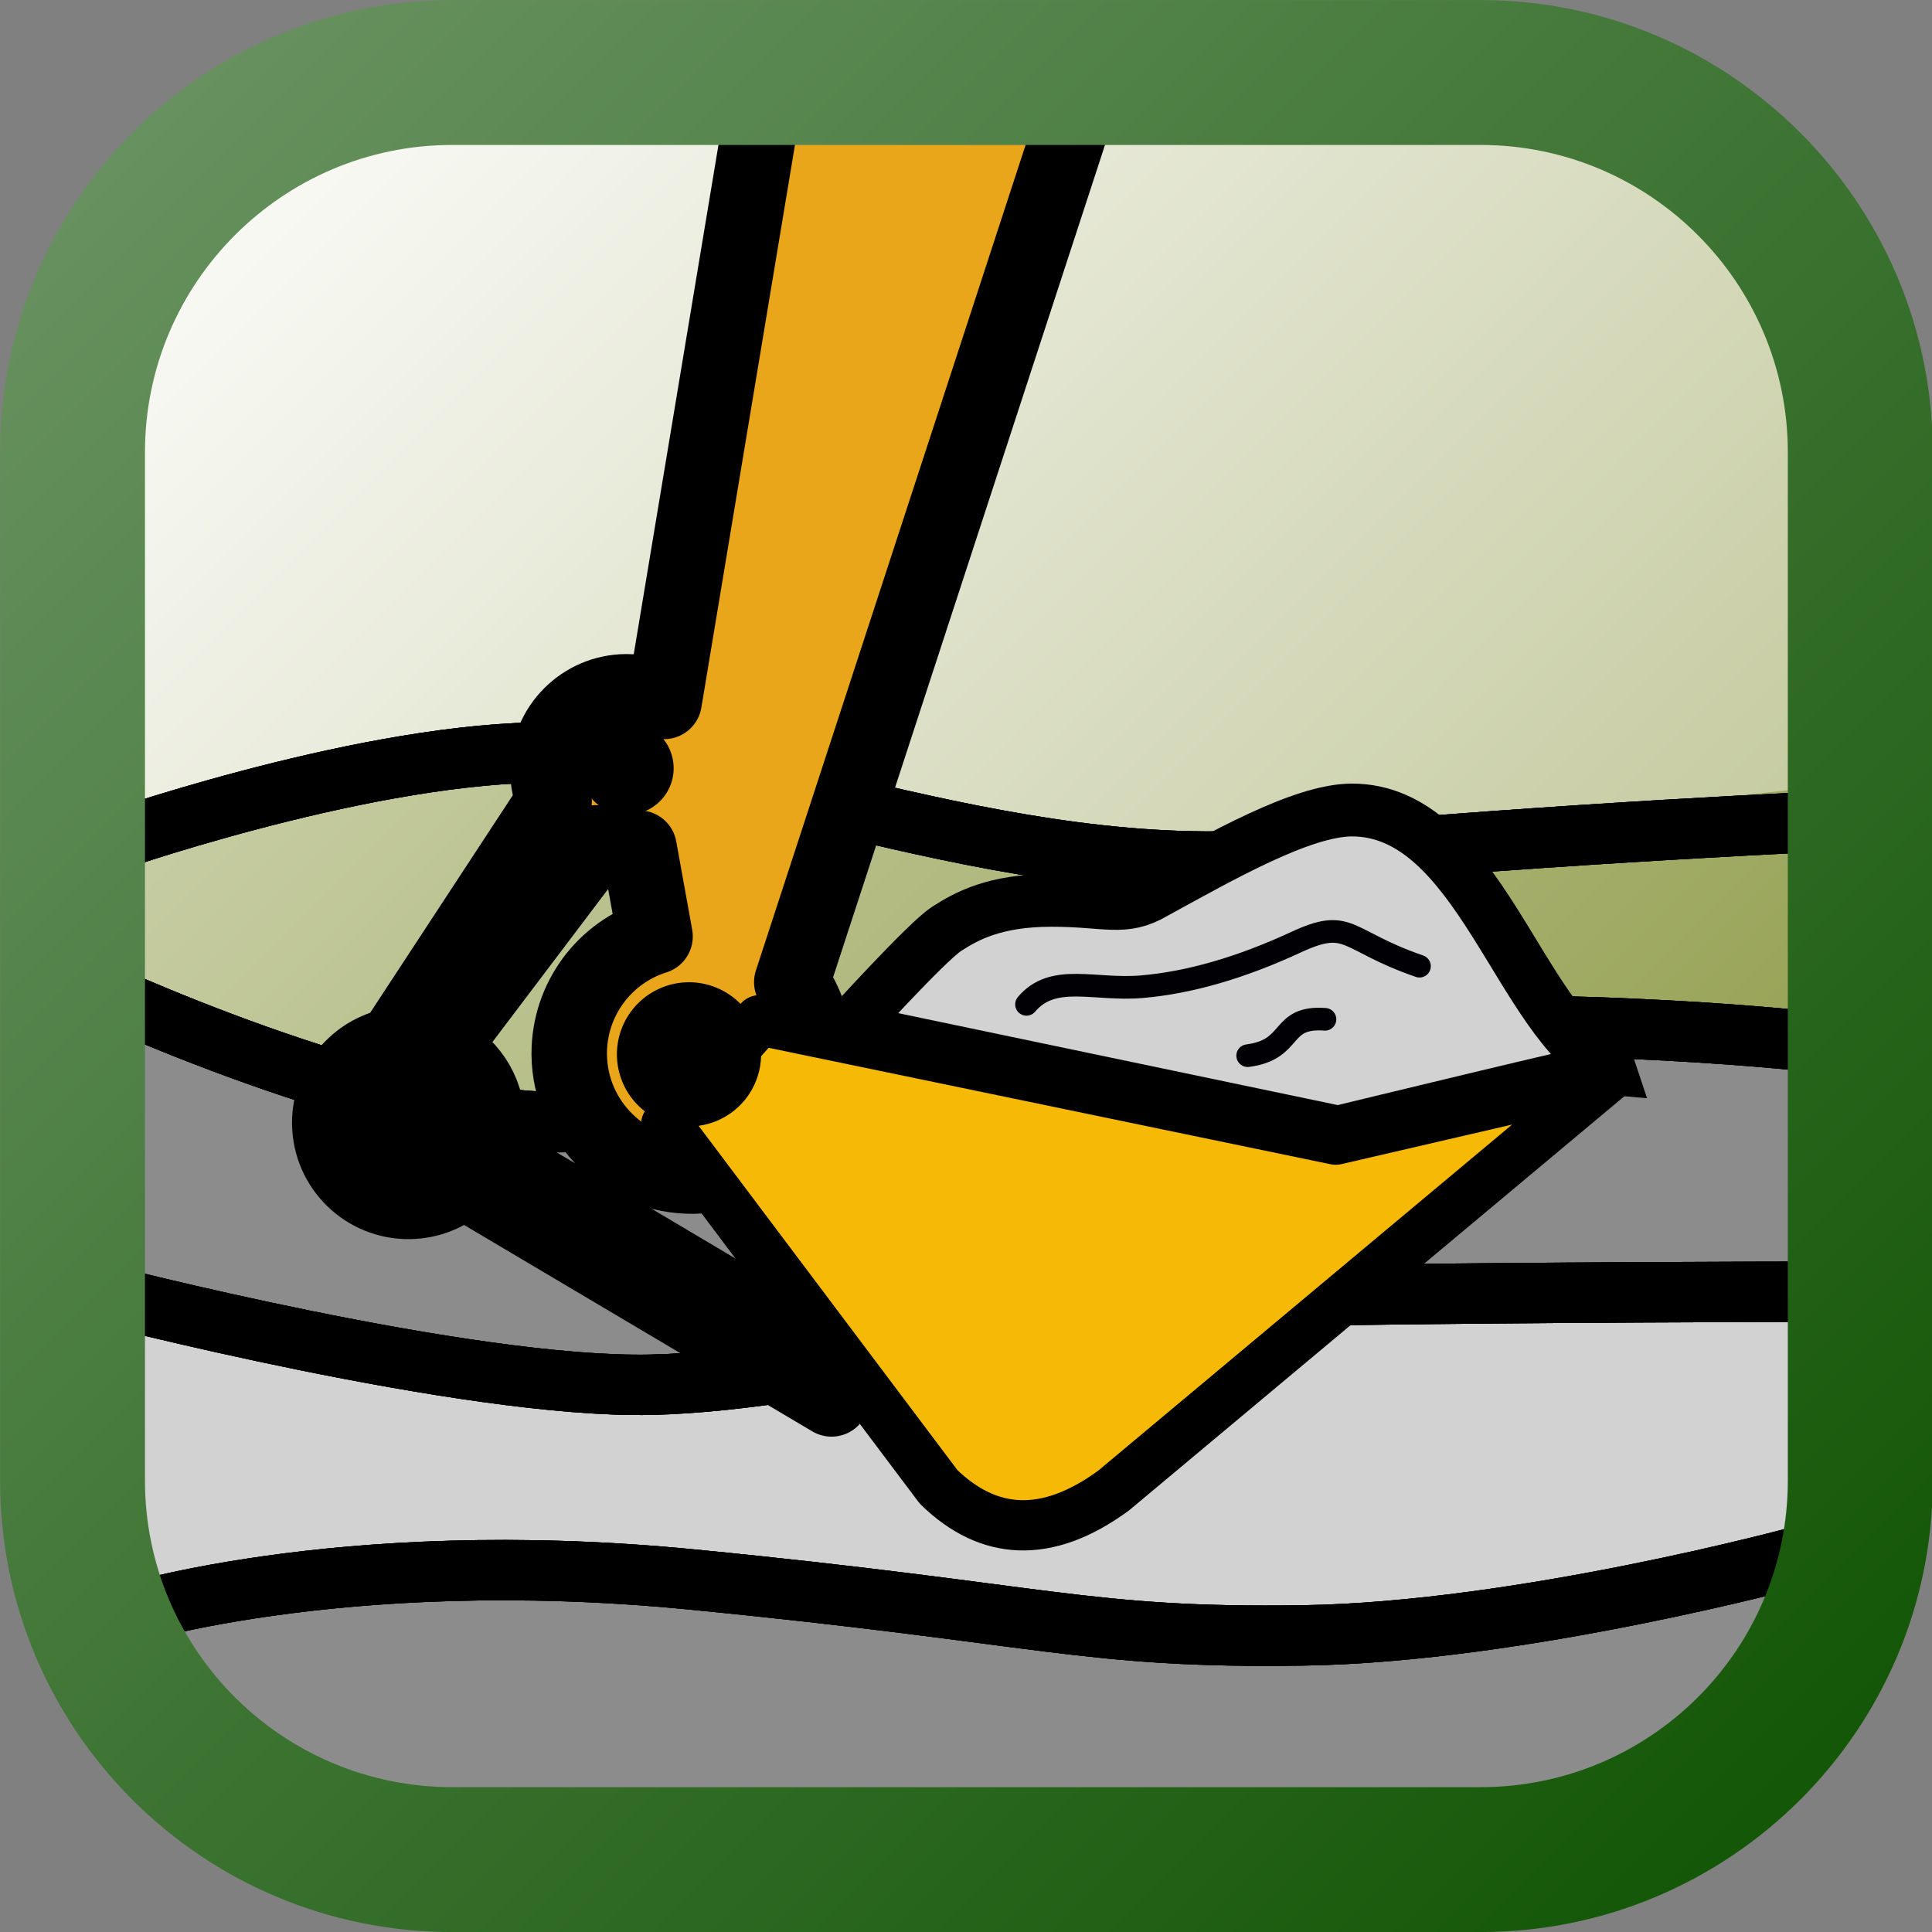
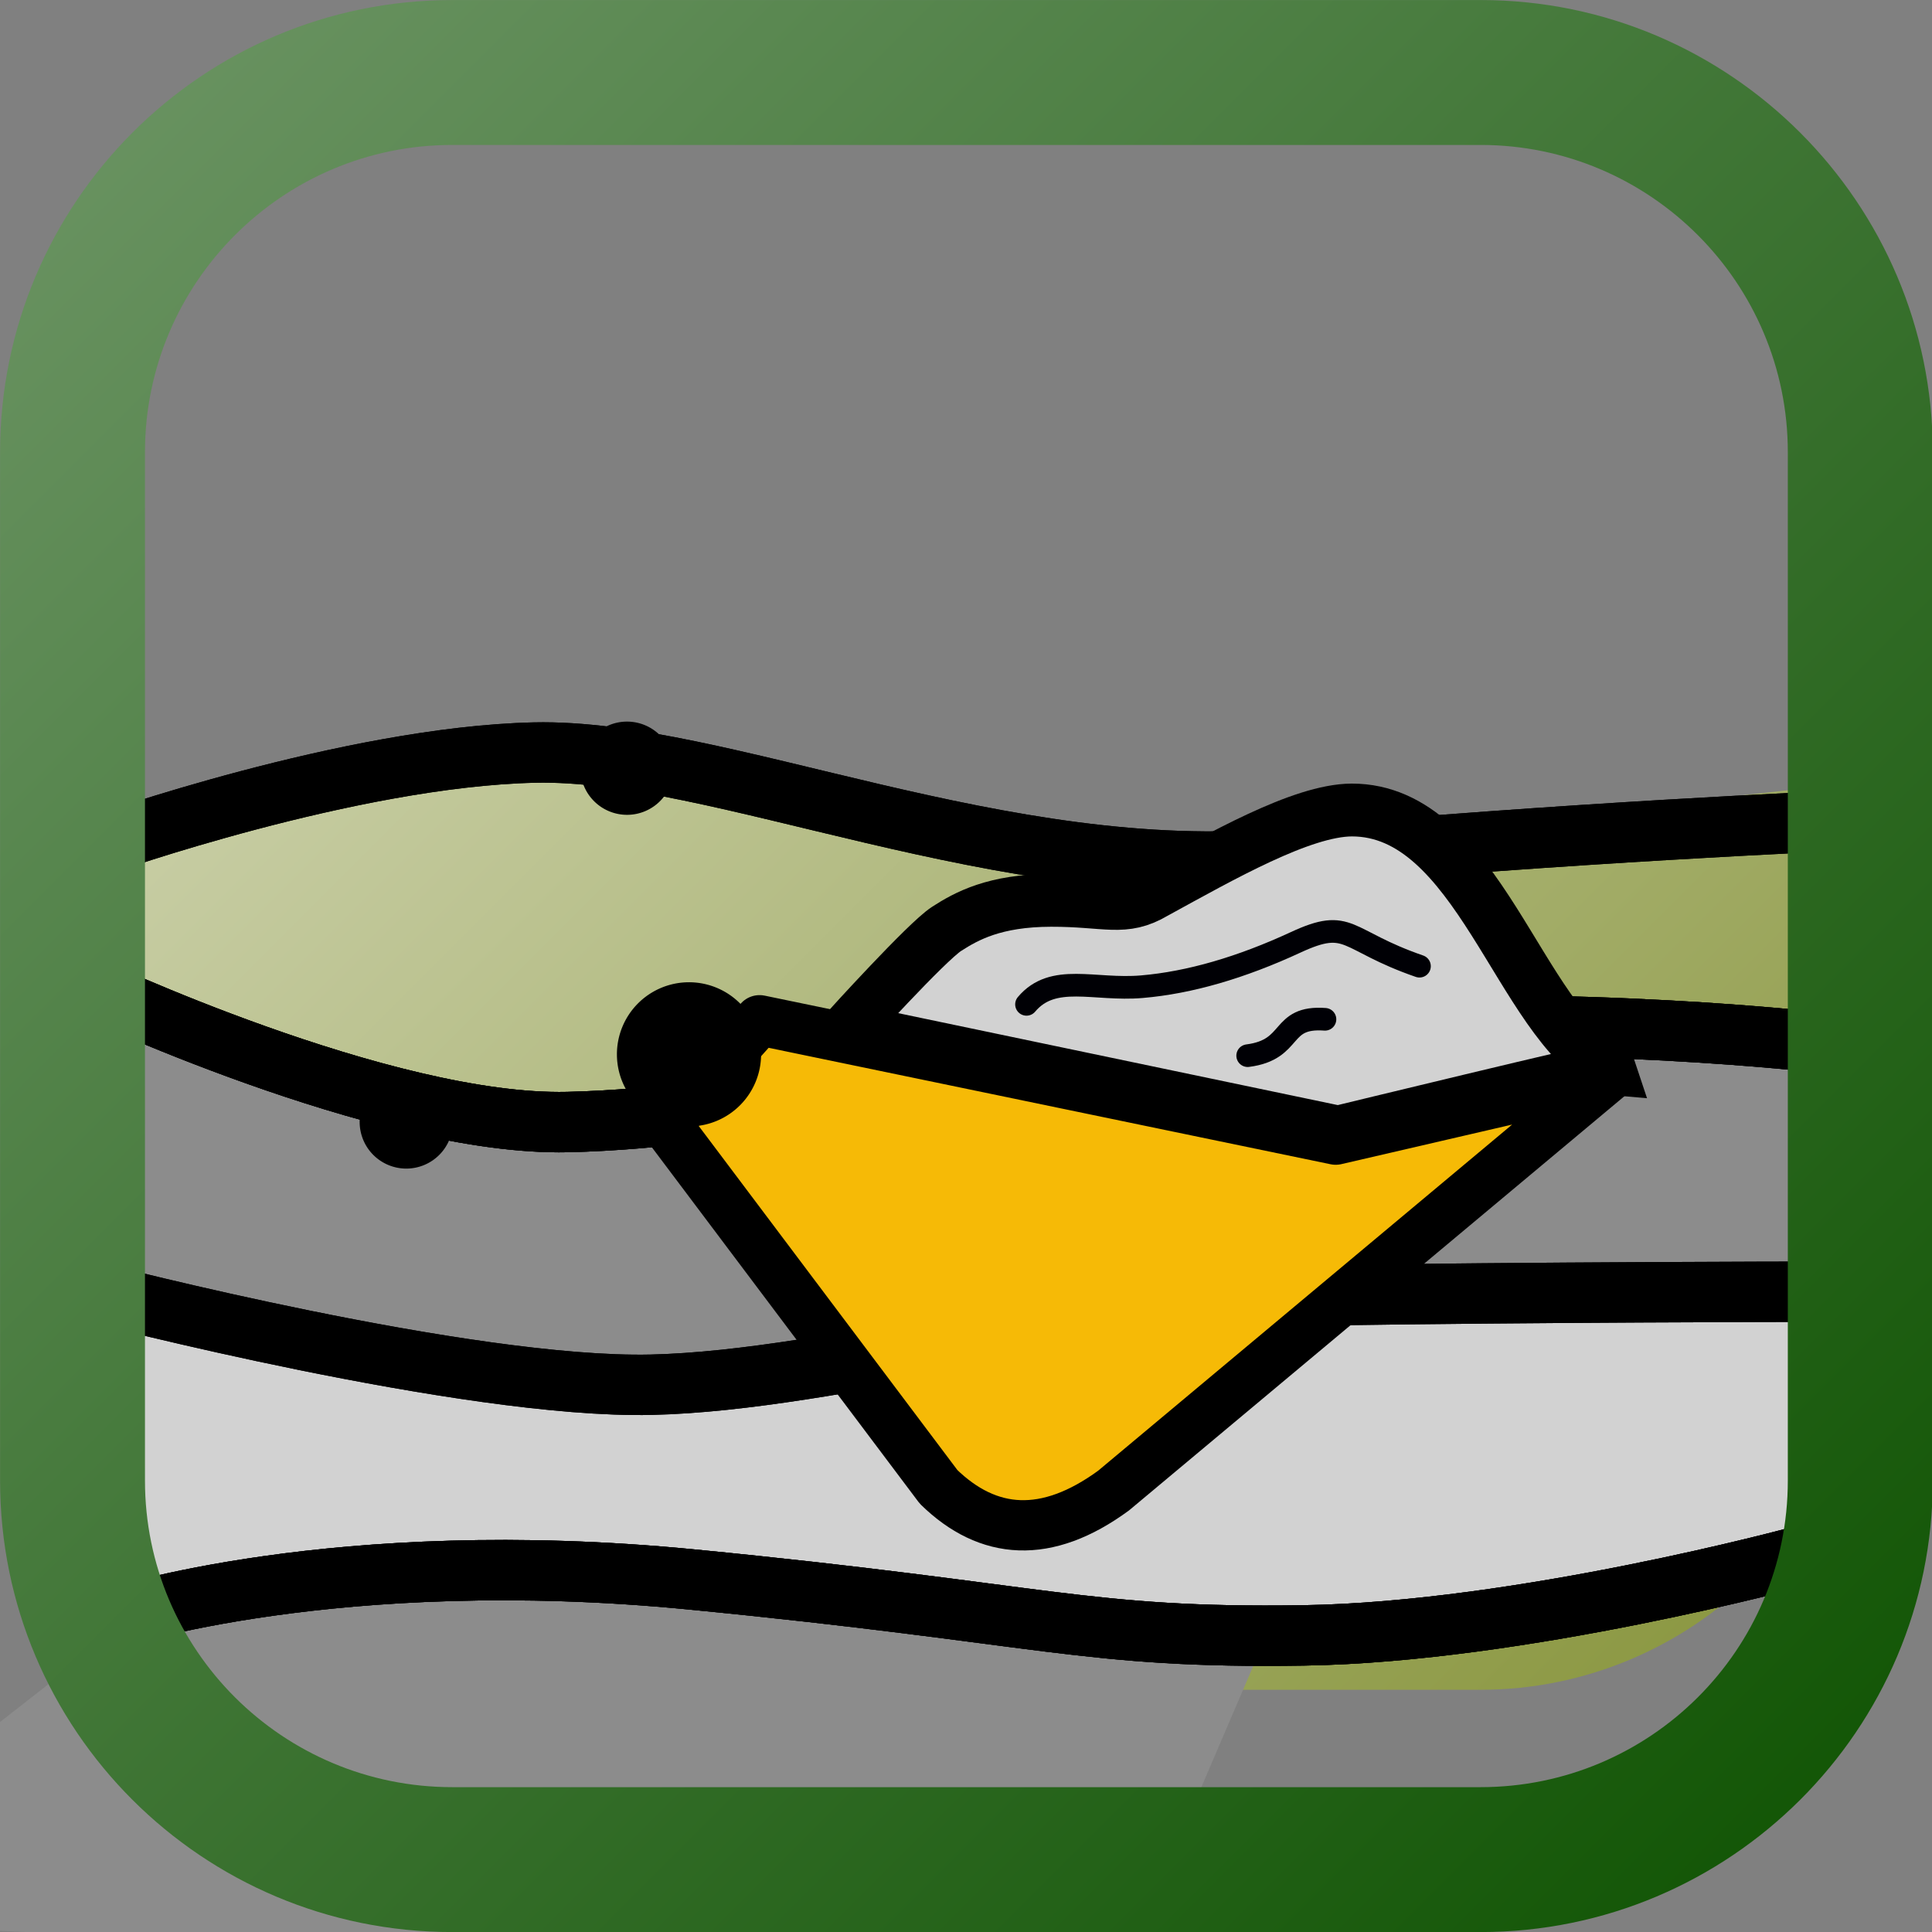
<svg xmlns="http://www.w3.org/2000/svg" xmlns:xlink="http://www.w3.org/1999/xlink" id="svg12" version="1.1" viewBox="0 0 256 256" height="256" width="256">
  <rect x="0" y="0" width="256" height="256" fill="#808080" stroke="none" />
  <defs id="defs3">
    <path d="M 0,0 H 250.072 V 250 H 0 Z" id="a" />
    <linearGradient y2="193.005" x2="464.996" y1="163.004" x1="434.995" gradientTransform="matrix(8.533,0,0,8.533,-3511.203,-1309.77)" gradientUnits="userSpaceOnUse" id="linearGradient10348-1-6-1-8" xlink:href="#SVGID_250_" />
    <linearGradient y2="193.005" x2="464.996" y1="163.004" x1="434.995" gradientUnits="userSpaceOnUse" id="SVGID_250_">
      <stop id="stop2283" style="stop-color:#6E9666" offset="0" />
      <stop id="stop2285" style="stop-color:#0D5200" offset="1" />
    </linearGradient>
    <linearGradient y2="193.642" x2="462.109" y1="165.892" x1="434.358" gradientTransform="matrix(8.533,0,0,8.533,-3448.283,-1447.754)" gradientUnits="userSpaceOnUse" id="linearGradient10346-8-8-4-7" xlink:href="#SVGID_249_" />
    <linearGradient y2="193.642" x2="462.109" y1="165.892" x1="434.358" gradientUnits="userSpaceOnUse" id="SVGID_249_">
      <stop id="stop2276" style="stop-color:#E0E3CC" offset="0" />
      <stop id="stop2278" style="stop-color:#87943B" offset="1" />
    </linearGradient>
    <linearGradient xlink:href="#SVGID_166_" id="linearGradient6267-7-6-0" gradientUnits="userSpaceOnUse" gradientTransform="matrix(8.533,0,0,8.533,-3716.062,-1380.688)" x1="436.121" y1="164.13" x2="463.871" y2="191.881" />
    <linearGradient y2="191.881" x2="463.871" y1="164.13" x1="436.121" gradientUnits="userSpaceOnUse" id="SVGID_166_">
      <stop id="stop1521" style="stop-color:#FFFFFF" offset="0" />
      <stop id="stop1523" style="stop-color:#ABB375" offset="1" />
    </linearGradient>
    <linearGradient y2="191.881" x2="463.871" y1="164.13" x1="436.121" gradientTransform="matrix(8.533,0,0,8.533,-3416.72,-1213.212)" gradientUnits="userSpaceOnUse" id="linearGradient5740-4-7-1" xlink:href="#SVGID_166_" />
    <linearGradient xlink:href="#SVGID_166_" id="linearGradient143" gradientUnits="userSpaceOnUse" gradientTransform="matrix(8.561,0,0,8.616,-3729.181,-1395.185)" x1="436.121" y1="164.13" x2="463.871" y2="191.881" />
    <linearGradient xlink:href="#SVGID_249_" id="linearGradient145" gradientUnits="userSpaceOnUse" gradientTransform="matrix(8.533,0,0,8.533,-3712.622,-1411.32)" x1="434.358" y1="165.892" x2="462.109" y2="193.642" />
    <linearGradient xlink:href="#SVGID_250_" id="linearGradient147" gradientUnits="userSpaceOnUse" gradientTransform="matrix(8.533,0,0,8.533,-3712.622,-1388.774)" x1="434.995" y1="163.004" x2="464.996" y2="193.005" />
    <linearGradient xlink:href="#SVGID_249_" id="linearGradient149" gradientUnits="userSpaceOnUse" gradientTransform="matrix(8.533,0,0,8.533,-3408.767,-1410.17)" x1="434.358" y1="165.892" x2="462.109" y2="193.642" />
    <linearGradient xlink:href="#SVGID_250_" id="linearGradient151" gradientUnits="userSpaceOnUse" gradientTransform="matrix(8.533,0,0,8.533,-3545.732,-1295.58)" x1="434.995" y1="163.004" x2="464.996" y2="193.005" />
  </defs>
  <clipPath id="b">
    <use id="use5" overflow="visible" xlink:href="#a" style="overflow:visible" x="0" y="0" width="100%" height="100%" />
  </clipPath>
  <g id="g191" transform="matrix(1,0,0,1,0.718,-2.152)">
-     <path style="clip-rule:evenodd;fill:url(#linearGradient143);fill-rule:evenodd;stroke-width:1.006" id="path10328-1-0-0-8" d="M 4.435,69.75 V 207.352 c 0,28.003 24.909,48.38 52.73,48.786 l 134.422,1.963 c 27.82,0.406 50.424,-22.747 50.424,-50.75 V 69.75 c 0,-28.003 -22.601,-50.75 -50.424,-50.75 H 54.859 c -27.823,0 -50.424,22.747 -50.424,50.75 z" />
    <path style="clip-rule:evenodd;fill:url(#linearGradient145);fill-rule:evenodd" id="path10330-52-2-0-5" d="m 59.196,226.056 c -27.733,0 -50.261,-22.528 -50.261,-50.261 l 2.828,-63.351 52.936,-9.823 95.389,12.637 83.172,-9.177 2.475,69.715 c 0.984,27.716 -22.528,50.261 -50.261,50.261 z" />
    <path id="path7901-7-9-9-6" d="m 12.597,136.732 41.012,11.174 32.527,1.943 63.64,-9.445 44.901,-1.977 51.619,1.977 2.475,32.76 -14.142,0.565 -58.69,-0.847 -21.92,0.847 -31.113,5.931 -27.931,2.542 -16.263,0.847 -45.608,-5.648 c 0,0 -21.92,-2.824 -21.567,-3.954 0.354,-1.13 1.061,-36.714 1.061,-36.714 z" style="fill:#8c8c8c;fill-opacity:1;stroke:none" />
    <path id="path7041-1-6-6-2-4" d="m 10.379,132.651 c 0,0 39.623,18.735 64.111,18.179 24.488,-0.556 51.681,-8.012 89.078,-11.447 37.398,-3.435 74.81,0.7 74.81,0.7" style="fill:none;stroke:#000000;stroke-width:8;stroke-linecap:butt;stroke-linejoin:miter;stroke-miterlimit:4;stroke-dasharray:none;stroke-opacity:1" />
    <path id="path7041-14-1-6-1" d="m 12.706,114.097 c 0,0 32.906,-11.671 57.393,-12.227 24.488,-0.556 61.934,17.444 99.331,14.009 37.398,-3.435 73.395,-4.957 73.395,-4.957" style="fill:none;stroke:#000000;stroke-width:8;stroke-linecap:butt;stroke-linejoin:miter;stroke-miterlimit:4;stroke-dasharray:none;stroke-opacity:1" />
    <path id="path7907-2-7-2-6" d="m 10.542,175.565 48.25,9.375 30.75,1.308 45.25,-6.977 26.5,-2.18 80.5,-1.09 1.5,33.575 -19,2.616 -42.5,6.323 -29.25,0.436 -42.75,-4.142 -31.5,-3.27 -25.75,-0.436 -21.25,2.398 -19.75,5.232 z" style="fill:#d2d2d2;fill-opacity:1;stroke:none" />
-     <path id="path7041-7-3-7-5-9" d="m 12.158,173.474 c 0,0 48.937,12.717 73.425,12.161 24.488,-0.556 59.181,-11.405 88.078,-11.84 28.898,-0.435 64.496,-0.482 64.496,-0.482" style="fill:none;stroke:#000000;stroke-width:8;stroke-linecap:butt;stroke-linejoin:miter;stroke-miterlimit:4;stroke-dasharray:none;stroke-opacity:1" />
-     <path id="path7903-2-9-5-2" d="m 15.909,217.334 c 0,0 30.052,-5.303 31.466,-5.303 1.414,0 21.92,-2.121 21.92,-2.121 l 54.801,5.657 42.426,4.596 c 0,0 35.002,-2.475 37.123,-3.182 2.121,-0.707 39.952,-8.485 39.952,-8.485 l -11.667,27.224 -52.326,13.789 -86.974,-2.475 -49.851,-2.121 z" style="fill:#8c8c8c;fill-opacity:1;stroke:none" />
+     <path id="path7903-2-9-5-2" d="m 15.909,217.334 c 0,0 30.052,-5.303 31.466,-5.303 1.414,0 21.92,-2.121 21.92,-2.121 l 54.801,5.657 42.426,4.596 l -11.667,27.224 -52.326,13.789 -86.974,-2.475 -49.851,-2.121 z" style="fill:#8c8c8c;fill-opacity:1;stroke:none" />
    <path id="path7041-7-4-21-8-7-2" d="m 14.279,216.598 c 0,0 29.418,-9.763 76.607,-5.163 47.189,4.6 52.213,7.851 81.111,7.416 28.898,-0.435 65.807,-10.496 65.807,-10.496" style="fill:none;stroke:#000000;stroke-width:8;stroke-linecap:butt;stroke-linejoin:miter;stroke-miterlimit:4;stroke-dasharray:none;stroke-opacity:1" />
    <path style="fill:none;stroke:#000000;stroke-width:8;stroke-linecap:butt;stroke-linejoin:miter;stroke-miterlimit:4;stroke-dasharray:none;stroke-opacity:1" d="m 10.379,132.651 c 0,0 39.623,18.735 64.111,18.179 24.488,-0.556 51.681,-8.012 89.078,-11.447 37.398,-3.435 74.81,0.7 74.81,0.7" id="path5935-8-6-9" />
-     <path style="fill:none;stroke:#000000;stroke-width:8;stroke-linecap:butt;stroke-linejoin:miter;stroke-miterlimit:4;stroke-dasharray:none;stroke-opacity:1" d="m 12.706,114.097 c 0,0 32.906,-11.671 57.393,-12.227 24.488,-0.556 61.934,17.444 99.331,14.009 37.398,-3.435 73.395,-4.957 73.395,-4.957" id="path5937-3-5-3" />
    <path style="fill:none;stroke:#000000;stroke-width:8;stroke-linecap:butt;stroke-linejoin:miter;stroke-miterlimit:4;stroke-dasharray:none;stroke-opacity:1" d="m 12.158,173.474 c 0,0 48.937,12.717 73.425,12.161 24.488,-0.556 59.181,-11.405 88.078,-11.84 28.898,-0.435 64.496,-0.482 64.496,-0.482" id="path5941-4-7-6" />
    <path style="fill:none;stroke:#000000;stroke-width:8;stroke-linecap:butt;stroke-linejoin:miter;stroke-miterlimit:4;stroke-dasharray:none;stroke-opacity:1" d="m 14.279,216.598 c 0,0 29.418,-9.763 76.607,-5.163 47.189,4.6 52.213,7.851 81.111,7.416 28.898,-0.435 65.807,-10.496 65.807,-10.496" id="path5945-9-3-0" />
    <path id="path6351-5-6-6" d="m 10.379,132.651 c 0,0 39.623,18.735 64.111,18.179 24.488,-0.556 51.681,-8.012 89.078,-11.447 37.398,-3.435 74.81,0.7 74.81,0.7" style="fill:none;stroke:#000000;stroke-width:8;stroke-linecap:butt;stroke-linejoin:miter;stroke-miterlimit:4;stroke-dasharray:none;stroke-opacity:1" />
    <path id="path6353-5-5-3" d="m 12.706,114.097 c 0,0 32.906,-11.671 57.393,-12.227 24.488,-0.556 61.934,17.444 99.331,14.009 37.398,-3.435 73.395,-4.957 73.395,-4.957" style="fill:none;stroke:#000000;stroke-width:8;stroke-linecap:butt;stroke-linejoin:miter;stroke-miterlimit:4;stroke-dasharray:none;stroke-opacity:1" />
    <path id="path6357-6-8-8" d="m 12.158,173.474 c 0,0 48.937,12.717 73.425,12.161 24.488,-0.556 59.181,-11.405 88.078,-11.84 28.898,-0.435 64.496,-0.482 64.496,-0.482" style="fill:none;stroke:#000000;stroke-width:8;stroke-linecap:butt;stroke-linejoin:miter;stroke-miterlimit:4;stroke-dasharray:none;stroke-opacity:1" />
    <path id="path6361-0-9-7" d="m 14.279,216.598 c 0,0 29.418,-9.763 76.607,-5.163 47.189,4.6 52.213,7.851 81.111,7.416 28.898,-0.435 65.807,-10.496 65.807,-10.496" style="fill:none;stroke:#000000;stroke-width:8;stroke-linecap:butt;stroke-linejoin:miter;stroke-miterlimit:4;stroke-dasharray:none;stroke-opacity:1" />
-     <path style="opacity:1;fill:#eaa61b;fill-opacity:1;fill-rule:evenodd;stroke:#000000;stroke-width:10;stroke-linecap:round;stroke-linejoin:round;stroke-miterlimit:4;stroke-dasharray:none;stroke-dashoffset:0;stroke-opacity:1;paint-order:markers stroke fill" d="M 101.581,9.141 87.284,95.091 c -1.538,-0.839 -3.262,-1.277 -5.014,-1.273 -5.747,0.024 -10.392,4.692 -10.387,10.439 v 0.133 c 0.021,1.342 0.301,2.668 0.824,3.904 l -21.234,32.381 c -4.927,0.931 -8.495,5.236 -8.494,10.25 v 0.133 c 0.078,5.747 4.79,10.347 10.537,10.287 2.613,-0.03 5.12,-1.04 7.023,-2.83 l 48.927,29.001 -9.387,-10.801 -36.982,-21.96 c 0.496,-1.245 0.747,-2.574 0.74,-3.914 -0.035,-4.17 -2.549,-7.918 -6.394,-9.531 l 20.78,-27.473 c 1.325,0.567 2.754,0.853 4.195,0.84 0.519,-0.01 1.037,-0.058 1.549,-0.145 l 2.112,11.701 c -6.767,2.135 -11.369,8.41 -11.371,15.506 v 0.207 c 0.122,8.961 7.47,16.134 16.432,16.041 8.962,-0.093 16.159,-7.419 16.094,-16.381 -0.031,-3.343 -1.092,-6.594 -3.037,-9.312 l 38.039,-116.435 z" id="path5309" />
    <path style="fill:#f6ba06;fill-opacity:1;fill-rule:evenodd;stroke:#000000;stroke-width:6.661;stroke-linecap:round;stroke-linejoin:round;stroke-miterlimit:4;stroke-dasharray:none;stroke-opacity:1" d="m 99.929,137.341 76.34,15.82 36.214,-8.388 -65.651,54.892 c -8.891,6.504 -16.612,5.906 -23.18,-0.494 L 87.554,151.156 Z" id="path4188-8-7-4" />
    <path style="opacity:1;fill:#000000;fill-opacity:1;fill-rule:evenodd;stroke:none;stroke-width:3.377;stroke-linecap:round;stroke-linejoin:round;stroke-miterlimit:4;stroke-dasharray:none;stroke-dashoffset:0;stroke-opacity:1;paint-order:markers stroke fill" id="path4171-5-4-5" d="m 81.027,141.866 a 9.552,9.552 0 0 1 9.513,-9.56 9.552,9.552 0 0 1 9.59,9.483 9.552,9.552 0 0 1 -9.452,9.62 9.552,9.552 0 0 1 -9.65,-9.422" />
    <path style="opacity:1;fill:#000000;fill-opacity:1;fill-rule:evenodd;stroke:none;stroke-width:2.184;stroke-linecap:round;stroke-linejoin:round;stroke-miterlimit:4;stroke-dasharray:none;stroke-dashoffset:0;stroke-opacity:1;paint-order:markers stroke fill" id="path4171-5-4-2" d="m 76.188,103.95 a 6.177,6.177 0 0 1 6.152,-6.182 6.177,6.177 0 0 1 6.202,6.132 6.177,6.177 0 0 1 -6.112,6.221 6.177,6.177 0 0 1 -6.24,-6.093" />
    <path style="opacity:1;fill:#000000;fill-opacity:1;fill-rule:evenodd;stroke:none;stroke-width:2.184;stroke-linecap:round;stroke-linejoin:round;stroke-miterlimit:4;stroke-dasharray:none;stroke-dashoffset:0;stroke-opacity:1;paint-order:markers stroke fill" id="path4171-5-4-7" d="m 46.938,150.825 a 6.177,6.177 0 0 1 6.152,-6.182 6.177,6.177 0 0 1 6.202,6.132 6.177,6.177 0 0 1 -6.112,6.221 6.177,6.177 0 0 1 -6.24,-6.093" />
    <path id="path4260-1-4-74" d="m 212.505,143.687 c -0.704,-0.066 -35.905,8.482 -35.905,8.482 l -65.065,-13.609 c 0,0 10.525,-11.617 13.17,-13.323 2.645,-1.706 6.38,-3.773 13.838,-3.786 7.458,-0.014 9.631,1.432 13.766,-1.023 8.778,-4.8 19.437,-10.915 26.088,-10.947 16.796,-0.01 22.108,28.004 34.107,34.205 z" style="fill:#d2d2d2;fill-opacity:1;fill-rule:evenodd;stroke:#000000;stroke-width:7;stroke-linecap:butt;stroke-linejoin:miter;stroke-miterlimit:4;stroke-dasharray:none;stroke-opacity:1" />
    <path id="path4341-5-0-3" d="m 187.37,130.178 c -9.973,-3.442 -9.185,-6.507 -16.402,-3.163 -7.217,3.344 -14.057,5.341 -20.385,5.88 -6.327,0.539 -11.754,-1.851 -15.284,2.339" style="fill:none;fill-rule:evenodd;stroke:#000005;stroke-width:3;stroke-linecap:round;stroke-linejoin:round;stroke-miterlimit:4;stroke-dasharray:none;stroke-opacity:1" />
    <path id="path4343-8-4-74" d="m 174.847,137.214 c -6.11,-0.445 -4.016,4.019 -10.242,4.819" style="fill:#5a1300;fill-opacity:1;fill-rule:evenodd;stroke:#000005;stroke-width:3;stroke-linecap:round;stroke-linejoin:round;stroke-miterlimit:4;stroke-dasharray:none;stroke-opacity:1" />
    <path style="clip-rule:evenodd;fill:url(#linearGradient147);fill-rule:evenodd" id="path10332-6-3-6-1" d="m 59.196,258.159 c -33.109,0 -59.904,-26.795 -59.904,-59.819 V 62.063 c 0,-33.024 26.795,-59.904 59.904,-59.904 H 195.482 c 33.016,0 59.904,26.88 59.904,59.904 V 198.34 c 0,33.024 -26.88,59.819 -59.904,59.819 z m 136.277,-19.2 c 22.443,0 40.704,-18.176 40.704,-40.619 V 62.063 c 0,-22.443 -18.261,-40.704 -40.704,-40.704 H 59.196 c -22.443,0 -40.704,18.261 -40.704,40.704 V 198.34 c 0,22.443 18.261,40.619 40.704,40.619 z" />
  </g>
</svg>